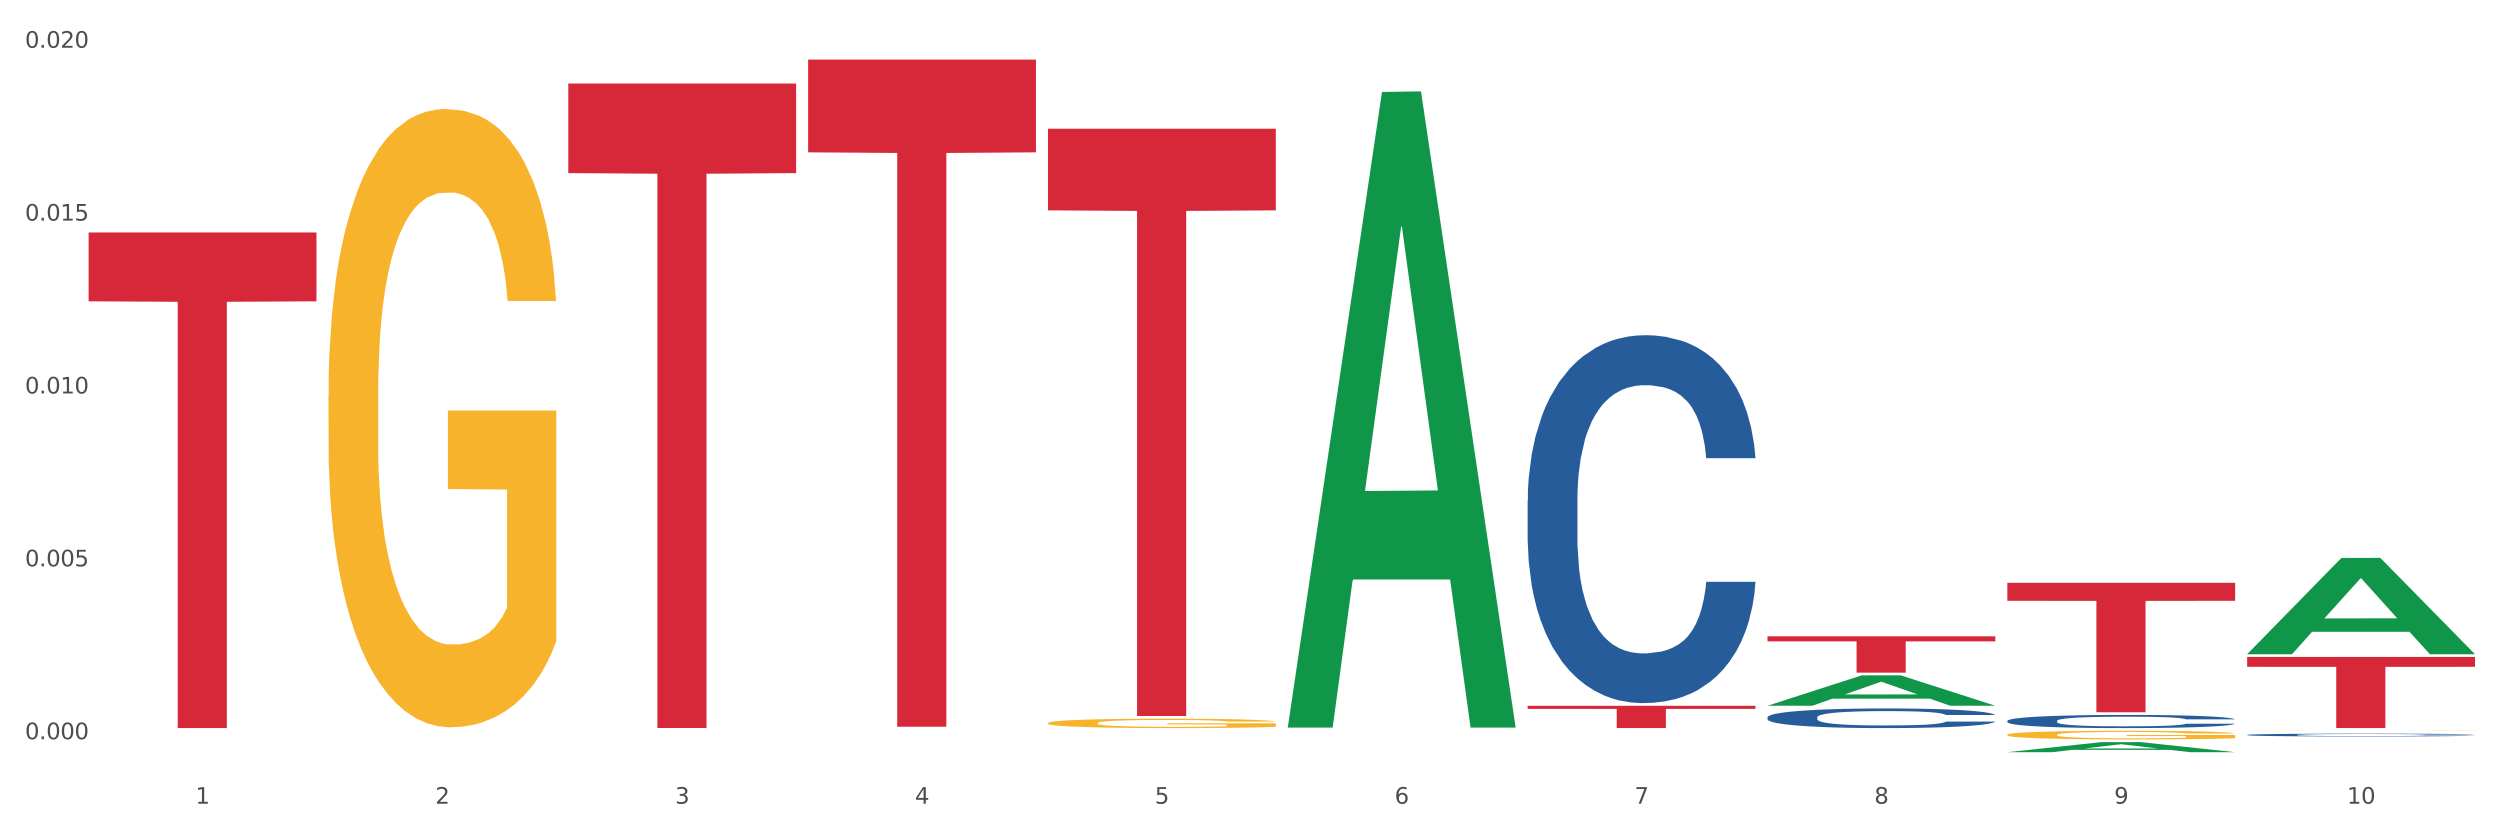
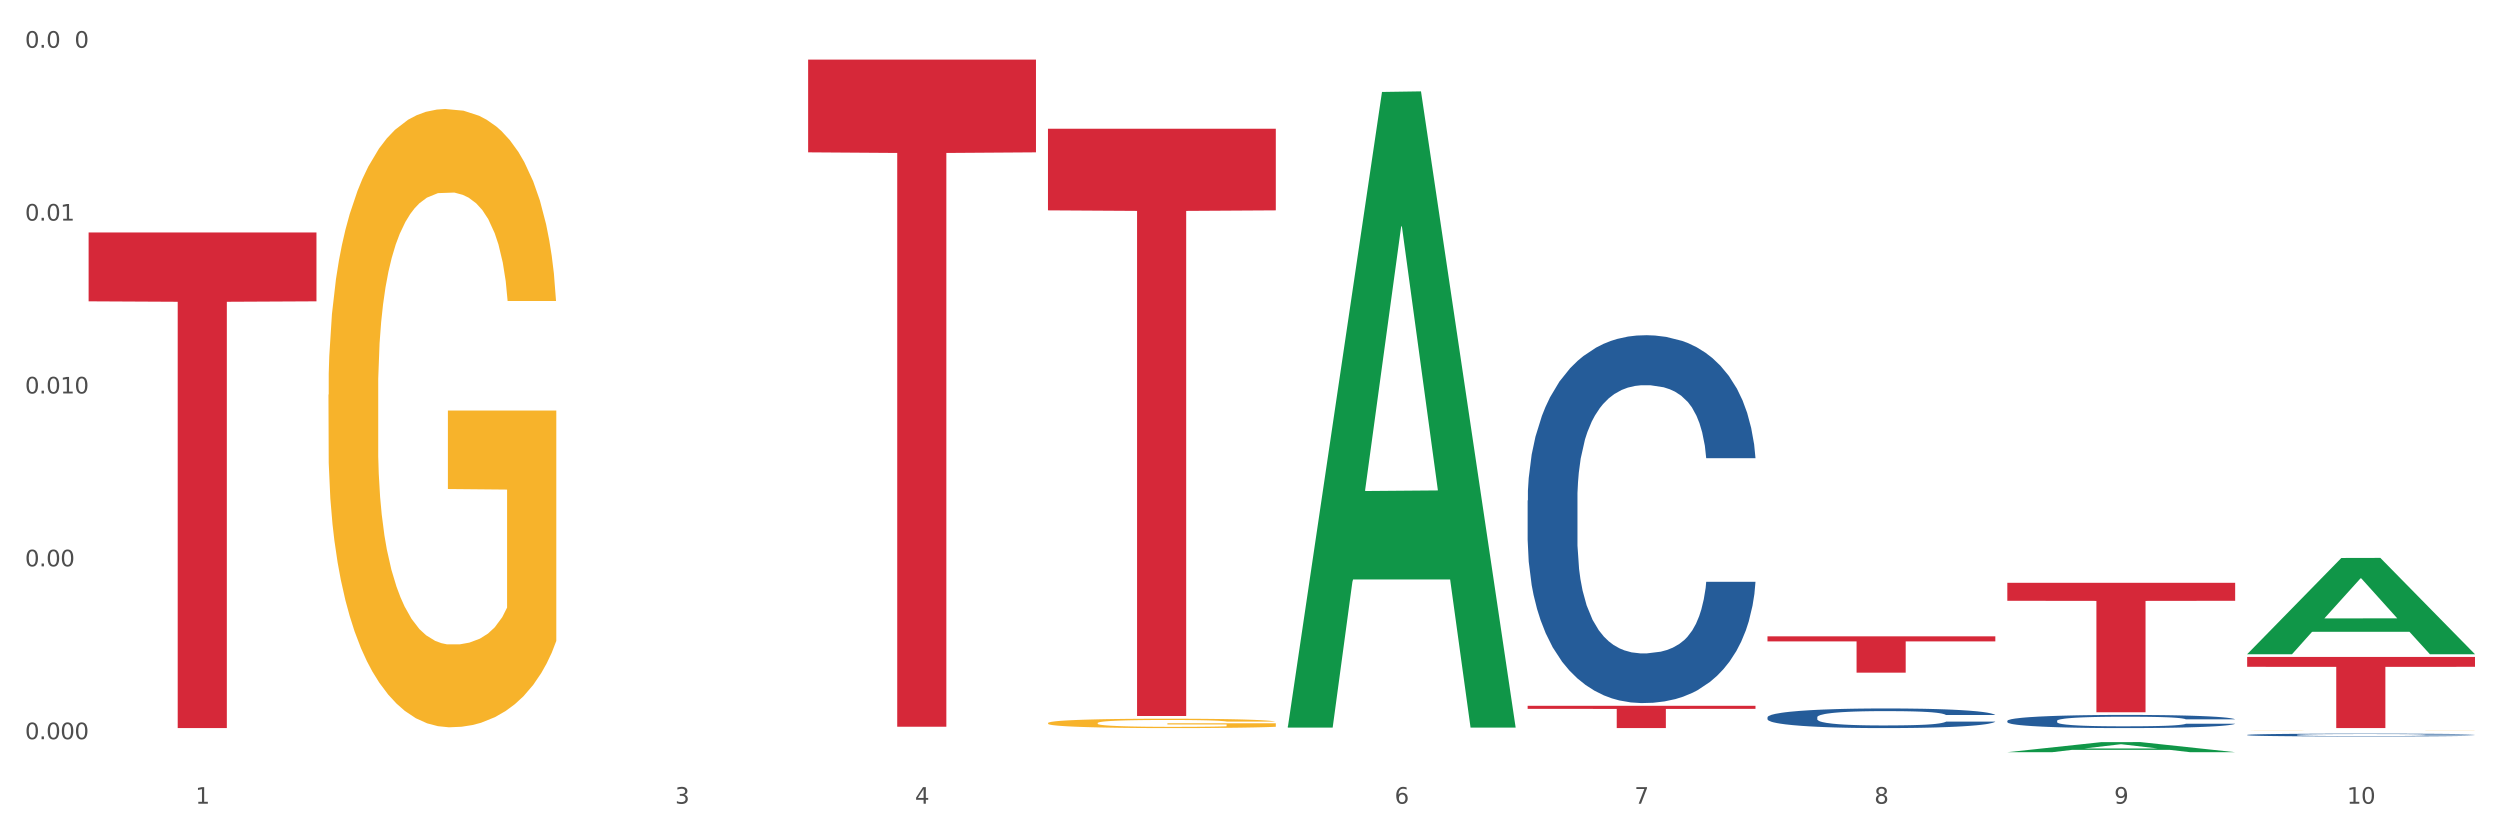
<svg xmlns="http://www.w3.org/2000/svg" xmlns:xlink="http://www.w3.org/1999/xlink" width="1080pt" height="360pt" viewBox="0 0 1080 360" version="1.1">
  <rect x="0" y="0" width="1080" height="360" fill="#333333" stroke="none" />
  <defs>
    <style type="text/css">*{stroke-linejoin: round; stroke-linecap: butt}</style>
  </defs>
  <g id="figure_1">
    <g id="patch_1">
      <path d="M 0 360  L 1080 360  L 1080 0  L 0 0  z " style="fill: #ffffff; stroke: #ffffff; stroke-linejoin: miter" />
    </g>
    <g id="axes_1">
      <g id="matplotlib.axis_1">
        <g id="xtick_1">
          <g id="text_1">
            <g style="fill: #4d4d4d" transform="translate(84.444 347.204) scale(0.096 -0.096)">
              <defs>
                <path id="DejaVuSans-31" d="M 794 531  L 1825 531  L 1825 4091  L 703 3866  L 703 4441  L 1819 4666  L 2450 4666  L 2450 531  L 3481 531  L 3481 0  L 794 0  L 794 531  z " transform="scale(0.016)" />
              </defs>
              <use xlink:href="#DejaVuSans-31" />
            </g>
          </g>
        </g>
        <g id="xtick_2">
          <g id="text_2">
            <g style="fill: #4d4d4d" transform="translate(188.053 347.204) scale(0.096 -0.096)">
              <defs>
-                 <path id="DejaVuSans-32" d="M 1228 531  L 3431 531  L 3431 0  L 469 0  L 469 531  Q 828 903 1448 1529  Q 2069 2156 2228 2338  Q 2531 2678 2651 2914  Q 2772 3150 2772 3378  Q 2772 3750 2511 3984  Q 2250 4219 1831 4219  Q 1534 4219 1204 4116  Q 875 4013 500 3803  L 500 4441  Q 881 4594 1212 4672  Q 1544 4750 1819 4750  Q 2544 4750 2975 4387  Q 3406 4025 3406 3419  Q 3406 3131 3298 2873  Q 3191 2616 2906 2266  Q 2828 2175 2409 1742  Q 1991 1309 1228 531  z " transform="scale(0.016)" />
-               </defs>
+                 </defs>
              <use xlink:href="#DejaVuSans-32" />
            </g>
          </g>
        </g>
        <g id="xtick_3">
          <g id="text_3">
            <g style="fill: #4d4d4d" transform="translate(291.663 347.204) scale(0.096 -0.096)">
              <defs>
                <path id="DejaVuSans-33" d="M 2597 2516  Q 3050 2419 3304 2112  Q 3559 1806 3559 1356  Q 3559 666 3084 287  Q 2609 -91 1734 -91  Q 1441 -91 1130 -33  Q 819 25 488 141  L 488 750  Q 750 597 1062 519  Q 1375 441 1716 441  Q 2309 441 2620 675  Q 2931 909 2931 1356  Q 2931 1769 2642 2001  Q 2353 2234 1838 2234  L 1294 2234  L 1294 2753  L 1863 2753  Q 2328 2753 2575 2939  Q 2822 3125 2822 3475  Q 2822 3834 2567 4026  Q 2313 4219 1838 4219  Q 1578 4219 1281 4162  Q 984 4106 628 3988  L 628 4550  Q 988 4650 1302 4700  Q 1616 4750 1894 4750  Q 2613 4750 3031 4423  Q 3450 4097 3450 3541  Q 3450 3153 3228 2886  Q 3006 2619 2597 2516  z " transform="scale(0.016)" />
              </defs>
              <use xlink:href="#DejaVuSans-33" />
            </g>
          </g>
        </g>
        <g id="xtick_4">
          <g id="text_4">
            <g style="fill: #4d4d4d" transform="translate(395.273 347.204) scale(0.096 -0.096)">
              <defs>
                <path id="DejaVuSans-34" d="M 2419 4116  L 825 1625  L 2419 1625  L 2419 4116  z M 2253 4666  L 3047 4666  L 3047 1625  L 3713 1625  L 3713 1100  L 3047 1100  L 3047 0  L 2419 0  L 2419 1100  L 313 1100  L 313 1709  L 2253 4666  z " transform="scale(0.016)" />
              </defs>
              <use xlink:href="#DejaVuSans-34" />
            </g>
          </g>
        </g>
        <g id="xtick_5">
          <g id="text_5">
            <g style="fill: #4d4d4d" transform="translate(498.883 347.204) scale(0.096 -0.096)">
              <defs>
-                 <path id="DejaVuSans-35" d="M 691 4666  L 3169 4666  L 3169 4134  L 1269 4134  L 1269 2991  Q 1406 3038 1543 3061  Q 1681 3084 1819 3084  Q 2600 3084 3056 2656  Q 3513 2228 3513 1497  Q 3513 744 3044 326  Q 2575 -91 1722 -91  Q 1428 -91 1123 -41  Q 819 9 494 109  L 494 744  Q 775 591 1075 516  Q 1375 441 1709 441  Q 2250 441 2565 725  Q 2881 1009 2881 1497  Q 2881 1984 2565 2268  Q 2250 2553 1709 2553  Q 1456 2553 1204 2497  Q 953 2441 691 2322  L 691 4666  z " transform="scale(0.016)" />
-               </defs>
+                 </defs>
              <use xlink:href="#DejaVuSans-35" />
            </g>
          </g>
        </g>
        <g id="xtick_6">
          <g id="text_6">
            <g style="fill: #4d4d4d" transform="translate(602.492 347.204) scale(0.096 -0.096)">
              <defs>
                <path id="DejaVuSans-36" d="M 2113 2584  Q 1688 2584 1439 2293  Q 1191 2003 1191 1497  Q 1191 994 1439 701  Q 1688 409 2113 409  Q 2538 409 2786 701  Q 3034 994 3034 1497  Q 3034 2003 2786 2293  Q 2538 2584 2113 2584  z M 3366 4563  L 3366 3988  Q 3128 4100 2886 4159  Q 2644 4219 2406 4219  Q 1781 4219 1451 3797  Q 1122 3375 1075 2522  Q 1259 2794 1537 2939  Q 1816 3084 2150 3084  Q 2853 3084 3261 2657  Q 3669 2231 3669 1497  Q 3669 778 3244 343  Q 2819 -91 2113 -91  Q 1303 -91 875 529  Q 447 1150 447 2328  Q 447 3434 972 4092  Q 1497 4750 2381 4750  Q 2619 4750 2861 4703  Q 3103 4656 3366 4563  z " transform="scale(0.016)" />
              </defs>
              <use xlink:href="#DejaVuSans-36" />
            </g>
          </g>
        </g>
        <g id="xtick_7">
          <g id="text_7">
            <g style="fill: #4d4d4d" transform="translate(706.102 347.204) scale(0.096 -0.096)">
              <defs>
                <path id="DejaVuSans-37" d="M 525 4666  L 3525 4666  L 3525 4397  L 1831 0  L 1172 0  L 2766 4134  L 525 4134  L 525 4666  z " transform="scale(0.016)" />
              </defs>
              <use xlink:href="#DejaVuSans-37" />
            </g>
          </g>
        </g>
        <g id="xtick_8">
          <g id="text_8">
            <g style="fill: #4d4d4d" transform="translate(809.712 347.204) scale(0.096 -0.096)">
              <defs>
                <path id="DejaVuSans-38" d="M 2034 2216  Q 1584 2216 1326 1975  Q 1069 1734 1069 1313  Q 1069 891 1326 650  Q 1584 409 2034 409  Q 2484 409 2743 651  Q 3003 894 3003 1313  Q 3003 1734 2745 1975  Q 2488 2216 2034 2216  z M 1403 2484  Q 997 2584 770 2862  Q 544 3141 544 3541  Q 544 4100 942 4425  Q 1341 4750 2034 4750  Q 2731 4750 3128 4425  Q 3525 4100 3525 3541  Q 3525 3141 3298 2862  Q 3072 2584 2669 2484  Q 3125 2378 3379 2068  Q 3634 1759 3634 1313  Q 3634 634 3220 271  Q 2806 -91 2034 -91  Q 1263 -91 848 271  Q 434 634 434 1313  Q 434 1759 690 2068  Q 947 2378 1403 2484  z M 1172 3481  Q 1172 3119 1398 2916  Q 1625 2713 2034 2713  Q 2441 2713 2670 2916  Q 2900 3119 2900 3481  Q 2900 3844 2670 4047  Q 2441 4250 2034 4250  Q 1625 4250 1398 4047  Q 1172 3844 1172 3481  z " transform="scale(0.016)" />
              </defs>
              <use xlink:href="#DejaVuSans-38" />
            </g>
          </g>
        </g>
        <g id="xtick_9">
          <g id="text_9">
            <g style="fill: #4d4d4d" transform="translate(913.322 347.204) scale(0.096 -0.096)">
              <defs>
                <path id="DejaVuSans-39" d="M 703 97  L 703 672  Q 941 559 1184 500  Q 1428 441 1663 441  Q 2288 441 2617 861  Q 2947 1281 2994 2138  Q 2813 1869 2534 1725  Q 2256 1581 1919 1581  Q 1219 1581 811 2004  Q 403 2428 403 3163  Q 403 3881 828 4315  Q 1253 4750 1959 4750  Q 2769 4750 3195 4129  Q 3622 3509 3622 2328  Q 3622 1225 3098 567  Q 2575 -91 1691 -91  Q 1453 -91 1209 -44  Q 966 3 703 97  z M 1959 2075  Q 2384 2075 2632 2365  Q 2881 2656 2881 3163  Q 2881 3666 2632 3958  Q 2384 4250 1959 4250  Q 1534 4250 1286 3958  Q 1038 3666 1038 3163  Q 1038 2656 1286 2365  Q 1534 2075 1959 2075  z " transform="scale(0.016)" />
              </defs>
              <use xlink:href="#DejaVuSans-39" />
            </g>
          </g>
        </g>
        <g id="xtick_10">
          <g id="text_10">
            <g style="fill: #4d4d4d" transform="translate(1013.877 347.204) scale(0.096 -0.096)">
              <defs>
                <path id="DejaVuSans-30" d="M 2034 4250  Q 1547 4250 1301 3770  Q 1056 3291 1056 2328  Q 1056 1369 1301 889  Q 1547 409 2034 409  Q 2525 409 2770 889  Q 3016 1369 3016 2328  Q 3016 3291 2770 3770  Q 2525 4250 2034 4250  z M 2034 4750  Q 2819 4750 3233 4129  Q 3647 3509 3647 2328  Q 3647 1150 3233 529  Q 2819 -91 2034 -91  Q 1250 -91 836 529  Q 422 1150 422 2328  Q 422 3509 836 4129  Q 1250 4750 2034 4750  z " transform="scale(0.016)" />
              </defs>
              <use xlink:href="#DejaVuSans-31" />
              <use xlink:href="#DejaVuSans-30" transform="translate(63.623 0)" />
            </g>
          </g>
        </g>
        <g id="xtick_11" />
        <g id="xtick_12" />
        <g id="xtick_13" />
        <g id="xtick_14" />
        <g id="xtick_15" />
        <g id="xtick_16" />
        <g id="xtick_17" />
        <g id="xtick_18" />
        <g id="xtick_19" />
      </g>
      <g id="matplotlib.axis_2">
        <g id="ytick_1">
          <g id="text_11">
            <g style="fill: #4d4d4d" transform="translate(10.8 319.345) scale(0.096 -0.096)">
              <defs>
                <path id="DejaVuSans-2e" d="M 684 794  L 1344 794  L 1344 0  L 684 0  L 684 794  z " transform="scale(0.016)" />
              </defs>
              <use xlink:href="#DejaVuSans-30" />
              <use xlink:href="#DejaVuSans-2e" transform="translate(63.623 0)" />
              <use xlink:href="#DejaVuSans-30" transform="translate(95.41 0)" />
              <use xlink:href="#DejaVuSans-30" transform="translate(159.033 0)" />
              <use xlink:href="#DejaVuSans-30" transform="translate(222.656 0)" />
            </g>
          </g>
        </g>
        <g id="ytick_2">
          <g id="text_12">
            <g style="fill: #4d4d4d" transform="translate(10.8 244.667) scale(0.096 -0.096)">
              <use xlink:href="#DejaVuSans-30" />
              <use xlink:href="#DejaVuSans-2e" transform="translate(63.623 0)" />
              <use xlink:href="#DejaVuSans-30" transform="translate(95.41 0)" />
              <use xlink:href="#DejaVuSans-30" transform="translate(159.033 0)" />
              <use xlink:href="#DejaVuSans-35" transform="translate(222.656 0)" />
            </g>
          </g>
        </g>
        <g id="ytick_3">
          <g id="text_13">
            <g style="fill: #4d4d4d" transform="translate(10.8 169.988) scale(0.096 -0.096)">
              <use xlink:href="#DejaVuSans-30" />
              <use xlink:href="#DejaVuSans-2e" transform="translate(63.623 0)" />
              <use xlink:href="#DejaVuSans-30" transform="translate(95.41 0)" />
              <use xlink:href="#DejaVuSans-31" transform="translate(159.033 0)" />
              <use xlink:href="#DejaVuSans-30" transform="translate(222.656 0)" />
            </g>
          </g>
        </g>
        <g id="ytick_4">
          <g id="text_14">
            <g style="fill: #4d4d4d" transform="translate(10.8 95.309) scale(0.096 -0.096)">
              <use xlink:href="#DejaVuSans-30" />
              <use xlink:href="#DejaVuSans-2e" transform="translate(63.623 0)" />
              <use xlink:href="#DejaVuSans-30" transform="translate(95.41 0)" />
              <use xlink:href="#DejaVuSans-31" transform="translate(159.033 0)" />
              <use xlink:href="#DejaVuSans-35" transform="translate(222.656 0)" />
            </g>
          </g>
        </g>
        <g id="ytick_5">
          <g id="text_15">
            <g style="fill: #4d4d4d" transform="translate(10.8 20.63) scale(0.096 -0.096)">
              <use xlink:href="#DejaVuSans-30" />
              <use xlink:href="#DejaVuSans-2e" transform="translate(63.623 0)" />
              <use xlink:href="#DejaVuSans-30" transform="translate(95.41 0)" />
              <use xlink:href="#DejaVuSans-32" transform="translate(159.033 0)" />
              <use xlink:href="#DejaVuSans-30" transform="translate(222.656 0)" />
            </g>
          </g>
        </g>
        <g id="ytick_6" />
        <g id="ytick_7" />
        <g id="ytick_8" />
        <g id="ytick_9" />
      </g>
      <g id="PolyCollection_1">
        <path d="M 556.332 313.802  L 556.433 313.543  L 597.023 39.725  L 613.867 39.467  L 654.761 314.318  L 635.278 314.318  L 626.45 250.315  L 584.541 250.315  L 584.237 251.347  L 575.713 314.318  L 556.332 314.318  L 556.332 313.802  L 589.818 212.12  L 621.173 211.862  L 605.648 98.05  L 605.445 97.534  L 605.242 98.308  L 589.717 211.862  L 589.818 212.12  L 556.332 313.802  z " clip-path="url(#p9824a97f3d)" style="fill: #109648" />
        <path d="M 867.161 311.403  L 867.277 311.398  L 867.277 311.252  L 867.626 311.054  L 868.906 310.69  L 870.535 310.415  L 873.327 310.093  L 874.84 309.957  L 876.818 309.807  L 880.89 309.562  L 885.544 309.354  L 888.801 309.24  L 891.245 309.167  L 896.713 309.037  L 899.854 308.98  L 903.112 308.933  L 905.904 308.902  L 910.558 308.865  L 914.281 308.85  L 918.586 308.845  L 922.193 308.85  L 926.963 308.871  L 933.944 308.933  L 936.62 308.969  L 940.227 309.032  L 943.95 309.115  L 946.975 309.198  L 950.465 309.318  L 954.072 309.474  L 957.562 309.671  L 960.006 309.853  L 961.984 310.046  L 963.729 310.28  L 965.009 310.535  L 965.59 310.748  L 944.299 310.748  L 943.717 310.555  L 942.554 310.347  L 941.39 310.207  L 940.11 310.093  L 938.132 309.963  L 936.387 309.879  L 933.479 309.781  L 930.803 309.718  L 928.592 309.682  L 925.916 309.651  L 920.215 309.619  L 916.143 309.619  L 913.583 309.63  L 910.442 309.656  L 907.766 309.692  L 904.625 309.755  L 902.181 309.822  L 899.738 309.911  L 898.342 309.973  L 896.248 310.087  L 894.851 310.181  L 892.99 310.342  L 891.943 310.457  L 890.081 310.753  L 889.267 310.971  L 888.918 311.122  L 888.685 311.288  L 888.685 312.1  L 889.383 312.464  L 889.965 312.62  L 890.896 312.796  L 892.641 313.025  L 895.201 313.249  L 897.877 313.41  L 900.087 313.509  L 902.181 313.582  L 904.276 313.639  L 906.835 313.691  L 908.929 313.722  L 912.071 313.753  L 915.794 313.769  L 918.703 313.769  L 924.636 313.743  L 927.312 313.717  L 929.872 313.68  L 932.664 313.623  L 934.875 313.561  L 936.155 313.514  L 938.249 313.415  L 939.878 313.311  L 941.274 313.192  L 942.205 313.088  L 943.252 312.932  L 944.066 312.755  L 944.299 312.661  L 965.59 312.661  L 965.125 312.848  L 964.31 313.03  L 962.682 313.275  L 961.402 313.415  L 959.424 313.587  L 957.33 313.732  L 954.421 313.894  L 951.745 314.013  L 948.953 314.117  L 945.928 314.211  L 940.459 314.341  L 938.481 314.377  L 934.293 314.44  L 931.035 314.476  L 926.265 314.512  L 921.379 314.533  L 916.259 314.538  L 911.722 314.528  L 906.719 314.497  L 903.577 314.466  L 900.087 314.419  L 896.015 314.346  L 892.176 314.258  L 888.569 314.154  L 885.195 314.034  L 882.053 313.899  L 877.981 313.675  L 874.956 313.457  L 872.746 313.254  L 871.233 313.082  L 869.721 312.864  L 868.906 312.713  L 867.626 312.349  L 867.161 312.011  L 867.161 311.403  z " clip-path="url(#p9824a97f3d)" style="fill: #255c99" />
        <path d="M 970.771 317.48  L 970.887 317.479  L 970.887 317.448  L 971.236 317.405  L 972.516 317.328  L 974.145 317.269  L 976.937 317.2  L 978.45 317.171  L 980.428 317.139  L 984.5 317.086  L 989.154 317.042  L 992.411 317.018  L 994.854 317.002  L 1000.323 316.974  L 1003.464 316.962  L 1006.722 316.952  L 1009.514 316.945  L 1014.168 316.937  L 1017.891 316.934  L 1022.196 316.933  L 1025.803 316.934  L 1030.573 316.939  L 1037.554 316.952  L 1040.23 316.96  L 1043.836 316.973  L 1047.56 316.991  L 1050.585 317.009  L 1054.075 317.034  L 1057.682 317.068  L 1061.172 317.11  L 1063.615 317.149  L 1065.593 317.19  L 1067.338 317.24  L 1068.618 317.294  L 1069.2 317.34  L 1047.909 317.34  L 1047.327 317.299  L 1046.163 317.254  L 1045 317.224  L 1043.72 317.2  L 1041.742 317.172  L 1039.997 317.154  L 1037.088 317.133  L 1034.412 317.12  L 1032.202 317.112  L 1029.526 317.105  L 1023.825 317.099  L 1019.753 317.099  L 1017.193 317.101  L 1014.052 317.106  L 1011.376 317.114  L 1008.234 317.128  L 1005.791 317.142  L 1003.348 317.161  L 1001.952 317.174  L 999.857 317.199  L 998.461 317.219  L 996.6 317.253  L 995.553 317.278  L 993.691 317.341  L 992.877 317.388  L 992.528 317.42  L 992.295 317.455  L 992.295 317.629  L 992.993 317.707  L 993.575 317.74  L 994.505 317.778  L 996.251 317.827  L 998.81 317.874  L 1001.486 317.909  L 1003.697 317.93  L 1005.791 317.946  L 1007.885 317.958  L 1010.445 317.969  L 1012.539 317.976  L 1015.681 317.982  L 1019.404 317.986  L 1022.312 317.986  L 1028.246 317.98  L 1030.922 317.974  L 1033.482 317.967  L 1036.274 317.954  L 1038.484 317.941  L 1039.764 317.931  L 1041.859 317.91  L 1043.487 317.888  L 1044.884 317.862  L 1045.814 317.84  L 1046.861 317.807  L 1047.676 317.769  L 1047.909 317.749  L 1069.2 317.749  L 1068.735 317.789  L 1067.92 317.828  L 1066.291 317.88  L 1065.012 317.91  L 1063.034 317.947  L 1060.939 317.978  L 1058.031 318.012  L 1055.355 318.038  L 1052.562 318.06  L 1049.537 318.08  L 1044.069 318.108  L 1042.091 318.116  L 1037.903 318.129  L 1034.645 318.137  L 1029.875 318.145  L 1024.988 318.149  L 1019.869 318.15  L 1015.332 318.148  L 1010.329 318.141  L 1007.187 318.135  L 1003.697 318.124  L 999.625 318.109  L 995.785 318.09  L 992.179 318.068  L 988.804 318.042  L 985.663 318.013  L 981.591 317.966  L 978.566 317.919  L 976.355 317.876  L 974.843 317.839  L 973.33 317.792  L 972.516 317.76  L 971.236 317.682  L 970.771 317.61  L 970.771 317.48  z " clip-path="url(#p9824a97f3d)" style="fill: #255c99" />
        <path d="M 141.893 170.518  L 142.009 170.274  L 142.009 161.492  L 142.241 153.93  L 143.403 135.635  L 145.147 120.511  L 146.425 112.461  L 147.703 105.874  L 149.214 99.288  L 151.073 92.458  L 154.443 82.456  L 156.535 77.333  L 159.092 71.967  L 163.74 64.161  L 167.11 59.77  L 170.596 56.111  L 176.291 51.72  L 180.009 49.768  L 183.961 48.305  L 188.725 47.329  L 192.328 47.085  L 200.23 47.817  L 206.97 50.012  L 210.224 51.72  L 214.407 54.647  L 216.615 56.599  L 220.218 60.502  L 223.937 65.624  L 226.493 70.015  L 230.328 78.309  L 233.233 86.603  L 235.906 96.849  L 237.301 103.923  L 238.346 110.509  L 239.276 118.071  L 240.206 130.024  L 219.288 130.024  L 218.475 121.486  L 217.196 113.436  L 215.337 105.63  L 213.71 100.752  L 210.921 94.653  L 208.364 90.75  L 205.692 87.823  L 202.438 85.383  L 199.881 84.164  L 196.279 83.188  L 189.19 83.432  L 184.425 85.383  L 181.171 87.823  L 179.08 90.018  L 177.22 92.458  L 175.129 95.873  L 172.688 100.996  L 170.945 105.63  L 169.202 111.485  L 167.807 117.339  L 166.529 124.17  L 165.483 131.488  L 164.67 139.05  L 163.973 148.32  L 163.391 163.688  L 163.391 197.107  L 163.624 204.67  L 164.205 214.671  L 164.902 222.233  L 166.064 231.259  L 167.11 237.357  L 169.086 246.139  L 171.294 253.457  L 173.037 258.092  L 174.78 261.995  L 177.801 267.362  L 181.171 271.753  L 184.077 274.436  L 188.028 276.876  L 190.701 277.851  L 193.025 278.339  L 198.719 278.339  L 202.786 277.607  L 207.319 275.9  L 210.805 273.704  L 213.71 271.021  L 216.964 266.63  L 219.056 262.483  L 219.056 211.5  L 193.49 211.256  L 193.49 177.348  L 240.322 177.348  L 240.322 276.876  L 238.346 281.998  L 236.138 286.633  L 233.814 290.78  L 230.328 295.903  L 226.144 300.782  L 222.426 304.197  L 218.475 307.124  L 213.826 309.807  L 207.783 312.247  L 204.065 313.222  L 199.416 313.954  L 193.955 314.198  L 189.19 313.71  L 184.542 312.491  L 179.661 310.295  L 174.896 307.124  L 171.294 303.953  L 167.691 300.05  L 163.856 294.927  L 160.835 290.048  L 158.511 285.657  L 155.954 280.047  L 153.165 272.729  L 151.073 266.142  L 149.214 259.312  L 147.238 250.53  L 145.844 242.968  L 144.449 233.454  L 143.636 226.38  L 142.706 215.403  L 142.009 200.035  L 141.893 170.518  z " clip-path="url(#p9824a97f3d)" style="fill: #f7b32b" />
        <path d="M 763.551 309.863  L 763.668 309.855  L 763.668 309.638  L 764.017 309.344  L 765.296 308.801  L 766.925 308.39  L 769.718 307.909  L 771.23 307.708  L 773.208 307.483  L 777.28 307.119  L 781.934 306.808  L 785.192 306.638  L 787.635 306.529  L 793.103 306.336  L 796.245 306.25  L 799.502 306.18  L 802.295 306.134  L 806.949 306.08  L 810.672 306.056  L 814.976 306.049  L 818.583 306.056  L 823.353 306.087  L 830.334 306.18  L 833.01 306.235  L 836.617 306.328  L 840.34 306.452  L 843.365 306.576  L 846.855 306.754  L 850.462 306.987  L 853.953 307.281  L 856.396 307.553  L 858.374 307.84  L 860.119 308.189  L 861.399 308.568  L 861.981 308.886  L 840.689 308.886  L 840.107 308.599  L 838.944 308.289  L 837.78 308.08  L 836.501 307.909  L 834.523 307.716  L 832.777 307.592  L 829.869 307.444  L 827.193 307.351  L 824.982 307.297  L 822.306 307.25  L 816.605 307.204  L 812.533 307.204  L 809.974 307.219  L 806.832 307.258  L 804.156 307.312  L 801.015 307.405  L 798.572 307.506  L 796.128 307.638  L 794.732 307.731  L 792.638 307.902  L 791.242 308.041  L 789.38 308.282  L 788.333 308.452  L 786.472 308.894  L 785.657 309.22  L 785.308 309.445  L 785.075 309.693  L 785.075 310.902  L 785.773 311.445  L 786.355 311.677  L 787.286 311.941  L 789.031 312.282  L 791.591 312.616  L 794.267 312.856  L 796.477 313.003  L 798.572 313.112  L 800.666 313.197  L 803.225 313.275  L 805.32 313.321  L 808.461 313.368  L 812.184 313.391  L 815.093 313.391  L 821.026 313.352  L 823.702 313.313  L 826.262 313.259  L 829.054 313.174  L 831.265 313.081  L 832.545 313.011  L 834.639 312.864  L 836.268 312.709  L 837.664 312.53  L 838.595 312.375  L 839.642 312.143  L 840.456 311.879  L 840.689 311.739  L 861.981 311.739  L 861.515 312.019  L 860.701 312.29  L 859.072 312.654  L 857.792 312.864  L 855.814 313.119  L 853.72 313.337  L 850.811 313.577  L 848.135 313.755  L 845.343 313.91  L 842.318 314.05  L 836.85 314.244  L 834.872 314.298  L 830.683 314.391  L 827.426 314.445  L 822.655 314.5  L 817.769 314.531  L 812.65 314.538  L 808.112 314.523  L 803.109 314.476  L 799.968 314.43  L 796.477 314.36  L 792.405 314.251  L 788.566 314.12  L 784.959 313.965  L 781.585 313.786  L 778.444 313.585  L 774.371 313.251  L 771.346 312.926  L 769.136 312.623  L 767.623 312.367  L 766.111 312.042  L 765.296 311.817  L 764.017 311.274  L 763.551 310.77  L 763.551 309.863  z " clip-path="url(#p9824a97f3d)" style="fill: #255c99" />
        <path d="M 970.771 283.793  L 1069.2 283.793  L 1069.2 288.066  L 1030.481 288.094  L 1030.481 314.538  L 1009.256 314.538  L 1009.256 288.094  L 970.771 288.066  L 970.771 283.822  L 970.771 283.793  z " clip-path="url(#p9824a97f3d)" style="fill: #d62839" />
        <path d="M 867.161 251.767  L 965.59 251.767  L 965.59 259.537  L 926.872 259.59  L 926.872 307.685  L 905.646 307.685  L 905.646 259.59  L 867.161 259.537  L 867.161 251.819  L 867.161 251.767  z " clip-path="url(#p9824a97f3d)" style="fill: #d62839" />
        <path d="M 763.551 274.893  L 861.981 274.893  L 861.981 277.074  L 823.262 277.089  L 823.262 290.588  L 802.037 290.588  L 802.037 277.089  L 763.551 277.074  L 763.551 274.907  L 763.551 274.893  z " clip-path="url(#p9824a97f3d)" style="fill: #d62839" />
        <path d="M 659.941 304.898  L 758.371 304.898  L 758.371 306.238  L 719.652 306.247  L 719.652 314.538  L 698.427 314.538  L 698.427 306.247  L 659.941 306.238  L 659.941 304.907  L 659.941 304.898  z " clip-path="url(#p9824a97f3d)" style="fill: #d62839" />
        <path d="M 452.722 55.619  L 551.151 55.619  L 551.151 90.875  L 512.433 91.114  L 512.433 309.324  L 491.207 309.324  L 491.207 91.114  L 452.722 90.875  L 452.722 55.857  L 452.722 55.619  z " clip-path="url(#p9824a97f3d)" style="fill: #d62839" />
        <path d="M 349.112 25.759  L 447.542 25.759  L 447.542 65.81  L 408.823 66.08  L 408.823 313.959  L 387.598 313.959  L 387.598 66.08  L 349.112 65.81  L 349.112 26.03  L 349.112 25.759  z " clip-path="url(#p9824a97f3d)" style="fill: #d62839" />
-         <path d="M 245.502 36.096  L 343.932 36.096  L 343.932 74.784  L 305.213 75.046  L 305.213 314.498  L 283.988 314.498  L 283.988 75.046  L 245.502 74.784  L 245.502 36.357  L 245.502 36.096  z " clip-path="url(#p9824a97f3d)" style="fill: #d62839" />
        <path d="M 38.283 100.416  L 136.712 100.416  L 136.712 130.172  L 97.994 130.373  L 97.994 314.538  L 76.768 314.538  L 76.768 130.373  L 38.283 130.172  L 38.283 100.617  L 38.283 100.416  z " clip-path="url(#p9824a97f3d)" style="fill: #d62839" />
        <path d="M 970.771 315.733  L 970.887 315.733  L 970.887 315.73  L 971.119 315.728  L 972.281 315.723  L 974.025 315.719  L 975.303 315.716  L 976.581 315.715  L 978.092 315.713  L 979.951 315.711  L 983.321 315.708  L 985.413 315.707  L 987.97 315.705  L 992.618 315.703  L 995.988 315.702  L 999.474 315.701  L 1005.169 315.699  L 1008.887 315.699  L 1012.838 315.698  L 1017.603 315.698  L 1021.206 315.698  L 1029.108 315.698  L 1035.848 315.699  L 1039.102 315.699  L 1043.285 315.7  L 1045.493 315.701  L 1049.096 315.702  L 1052.814 315.703  L 1055.371 315.705  L 1059.206 315.707  L 1062.111 315.709  L 1064.784 315.712  L 1066.179 315.714  L 1067.224 315.716  L 1068.154 315.718  L 1069.084 315.721  L 1048.166 315.721  L 1047.353 315.719  L 1046.074 315.717  L 1044.215 315.715  L 1042.588 315.713  L 1039.799 315.711  L 1037.242 315.71  L 1034.57 315.71  L 1031.316 315.709  L 1028.759 315.708  L 1025.157 315.708  L 1018.068 315.708  L 1013.303 315.709  L 1010.049 315.71  L 1007.958 315.71  L 1006.098 315.711  L 1004.007 315.712  L 1001.566 315.713  L 999.823 315.715  L 998.08 315.716  L 996.685 315.718  L 995.407 315.72  L 994.361 315.722  L 993.548 315.724  L 992.851 315.727  L 992.269 315.731  L 992.269 315.74  L 992.502 315.742  L 993.083 315.745  L 993.78 315.747  L 994.942 315.75  L 995.988 315.752  L 997.964 315.754  L 1000.172 315.756  L 1001.915 315.757  L 1003.658 315.759  L 1006.679 315.76  L 1010.049 315.761  L 1012.955 315.762  L 1016.906 315.763  L 1019.579 315.763  L 1021.903 315.763  L 1027.597 315.763  L 1031.664 315.763  L 1036.197 315.763  L 1039.683 315.762  L 1042.588 315.761  L 1045.842 315.76  L 1047.934 315.759  L 1047.934 315.744  L 1022.368 315.744  L 1022.368 315.735  L 1069.2 315.735  L 1069.2 315.763  L 1067.224 315.764  L 1065.016 315.766  L 1062.692 315.767  L 1059.206 315.768  L 1055.022 315.77  L 1051.304 315.77  L 1047.353 315.771  L 1042.704 315.772  L 1036.661 315.773  L 1032.943 315.773  L 1028.294 315.773  L 1022.832 315.773  L 1018.068 315.773  L 1013.42 315.773  L 1008.539 315.772  L 1003.774 315.771  L 1000.172 315.77  L 996.569 315.769  L 992.734 315.768  L 989.713 315.766  L 987.389 315.765  L 984.832 315.764  L 982.043 315.762  L 979.951 315.76  L 978.092 315.758  L 976.116 315.755  L 974.722 315.753  L 973.327 315.751  L 972.514 315.749  L 971.584 315.745  L 970.887 315.741  L 970.771 315.733  z " clip-path="url(#p9824a97f3d)" style="fill: #f7b32b" />
        <path d="M 659.941 216.216  L 660.058 216.071  L 660.058 212.007  L 660.407 206.492  L 661.687 196.332  L 663.316 188.639  L 666.108 179.64  L 667.62 175.866  L 669.598 171.657  L 673.67 164.835  L 678.324 159.03  L 681.582 155.837  L 684.025 153.804  L 689.494 150.176  L 692.635 148.579  L 695.893 147.273  L 698.685 146.402  L 703.339 145.386  L 707.062 144.951  L 711.367 144.806  L 714.973 144.951  L 719.744 145.531  L 726.724 147.273  L 729.4 148.289  L 733.007 150.031  L 736.73 152.353  L 739.755 154.675  L 743.246 158.014  L 746.852 162.368  L 750.343 167.883  L 752.786 172.964  L 754.764 178.334  L 756.509 184.865  L 757.789 191.977  L 758.371 197.928  L 737.079 197.928  L 736.498 192.558  L 735.334 186.752  L 734.171 182.833  L 732.891 179.64  L 730.913 176.012  L 729.168 173.689  L 726.259 170.932  L 723.583 169.19  L 721.373 168.174  L 718.697 167.303  L 712.996 166.432  L 708.923 166.432  L 706.364 166.722  L 703.222 167.448  L 700.546 168.464  L 697.405 170.206  L 694.962 172.093  L 692.519 174.56  L 691.122 176.302  L 689.028 179.495  L 687.632 182.108  L 685.77 186.607  L 684.723 189.8  L 682.862 198.073  L 682.047 204.17  L 681.698 208.379  L 681.466 213.023  L 681.466 235.666  L 682.164 245.826  L 682.745 250.18  L 683.676 255.115  L 685.421 261.501  L 687.981 267.743  L 690.657 272.242  L 692.868 275  L 694.962 277.032  L 697.056 278.628  L 699.616 280.08  L 701.71 280.951  L 704.851 281.822  L 708.574 282.257  L 711.483 282.257  L 717.417 281.531  L 720.093 280.806  L 722.652 279.79  L 725.445 278.193  L 727.655 276.451  L 728.935 275.145  L 731.029 272.387  L 732.658 269.484  L 734.054 266.146  L 734.985 263.243  L 736.032 258.889  L 736.847 253.954  L 737.079 251.341  L 758.371 251.341  L 757.905 256.567  L 757.091 261.647  L 755.462 268.468  L 754.182 272.387  L 752.204 277.177  L 750.11 281.241  L 747.201 285.741  L 744.526 289.079  L 741.733 291.982  L 738.708 294.594  L 733.24 298.223  L 731.262 299.239  L 727.074 300.981  L 723.816 301.997  L 719.046 303.013  L 714.159 303.593  L 709.04 303.738  L 704.502 303.448  L 699.499 302.577  L 696.358 301.706  L 692.868 300.4  L 688.795 298.368  L 684.956 295.901  L 681.349 292.998  L 677.975 289.659  L 674.834 285.886  L 670.762 279.644  L 667.737 273.548  L 665.526 267.888  L 664.014 263.098  L 662.501 257.002  L 661.687 252.793  L 660.407 242.633  L 659.941 233.198  L 659.941 216.216  z " clip-path="url(#p9824a97f3d)" style="fill: #255c99" />
-         <path d="M 763.551 304.864  L 763.653 304.852  L 804.242 291.76  L 821.087 291.748  L 861.981 304.889  L 842.498 304.889  L 833.669 301.829  L 791.761 301.829  L 791.456 301.878  L 782.933 304.889  L 763.551 304.889  L 763.551 304.864  L 797.037 300.003  L 828.393 299.99  L 812.867 294.549  L 812.664 294.524  L 812.461 294.561  L 796.936 299.99  L 797.037 300.003  L 763.551 304.864  z " clip-path="url(#p9824a97f3d)" style="fill: #109648" />
        <path d="M 867.161 324.941  L 867.262 324.937  L 907.852 320.591  L 924.696 320.587  L 965.59 324.95  L 946.107 324.95  L 937.279 323.934  L 895.371 323.934  L 895.066 323.95  L 886.542 324.95  L 867.161 324.95  L 867.161 324.941  L 900.647 323.327  L 932.003 323.323  L 916.477 321.517  L 916.274 321.509  L 916.071 321.521  L 900.546 323.323  L 900.647 323.327  L 867.161 324.941  z " clip-path="url(#p9824a97f3d)" style="fill: #109648" />
        <path d="M 970.771 282.555  L 970.872 282.516  L 1011.462 241.046  L 1028.306 241.007  L 1069.2 282.633  L 1049.717 282.633  L 1040.889 272.94  L 998.98 272.94  L 998.676 273.096  L 990.152 282.633  L 970.771 282.633  L 970.771 282.555  L 1004.257 267.155  L 1035.612 267.116  L 1020.087 249.879  L 1019.884 249.801  L 1019.681 249.918  L 1004.156 267.116  L 1004.257 267.155  L 970.771 282.555  z " clip-path="url(#p9824a97f3d)" style="fill: #109648" />
-         <path d="M 867.161 317.421  L 867.277 317.418  L 867.277 317.295  L 867.51 317.19  L 868.672 316.934  L 870.415 316.723  L 871.693 316.611  L 872.971 316.519  L 874.482 316.427  L 876.342 316.331  L 879.712 316.192  L 881.803 316.12  L 884.36 316.045  L 889.008 315.936  L 892.378 315.875  L 895.865 315.824  L 901.559 315.763  L 905.278 315.736  L 909.229 315.715  L 913.993 315.701  L 917.596 315.698  L 925.498 315.708  L 932.238 315.739  L 935.492 315.763  L 939.676 315.804  L 941.884 315.831  L 945.486 315.885  L 949.205 315.957  L 951.761 316.018  L 955.596 316.134  L 958.501 316.25  L 961.174 316.393  L 962.569 316.492  L 963.615 316.584  L 964.544 316.689  L 965.474 316.856  L 944.556 316.856  L 943.743 316.737  L 942.465 316.624  L 940.605 316.515  L 938.978 316.447  L 936.189 316.362  L 933.633 316.308  L 930.96 316.267  L 927.706 316.233  L 925.149 316.216  L 921.547 316.202  L 914.458 316.205  L 909.694 316.233  L 906.44 316.267  L 904.348 316.297  L 902.489 316.331  L 900.397 316.379  L 897.956 316.451  L 896.213 316.515  L 894.47 316.597  L 893.076 316.679  L 891.797 316.774  L 890.751 316.876  L 889.938 316.982  L 889.241 317.111  L 888.66 317.326  L 888.66 317.792  L 888.892 317.898  L 889.473 318.038  L 890.17 318.143  L 891.333 318.269  L 892.378 318.354  L 894.354 318.477  L 896.562 318.579  L 898.305 318.644  L 900.048 318.698  L 903.07 318.773  L 906.44 318.835  L 909.345 318.872  L 913.296 318.906  L 915.969 318.92  L 918.293 318.927  L 923.987 318.927  L 928.055 318.916  L 932.587 318.892  L 936.073 318.862  L 938.978 318.824  L 942.232 318.763  L 944.324 318.705  L 944.324 317.993  L 918.758 317.99  L 918.758 317.517  L 965.59 317.517  L 965.59 318.906  L 963.615 318.978  L 961.407 319.042  L 959.083 319.1  L 955.596 319.172  L 951.413 319.24  L 947.694 319.288  L 943.743 319.328  L 939.095 319.366  L 933.052 319.4  L 929.333 319.414  L 924.685 319.424  L 919.223 319.427  L 914.458 319.42  L 909.81 319.403  L 904.929 319.373  L 900.164 319.328  L 896.562 319.284  L 892.959 319.23  L 889.125 319.158  L 886.103 319.09  L 883.779 319.029  L 881.222 318.95  L 878.433 318.848  L 876.342 318.756  L 874.482 318.661  L 872.507 318.538  L 871.112 318.433  L 869.718 318.3  L 868.904 318.201  L 867.974 318.048  L 867.277 317.833  L 867.161 317.421  z " clip-path="url(#p9824a97f3d)" style="fill: #f7b32b" />
        <path d="M 452.722 312.357  L 452.838 312.354  L 452.838 312.22  L 453.071 312.106  L 454.233 311.828  L 455.976 311.598  L 457.254 311.476  L 458.532 311.376  L 460.043 311.276  L 461.903 311.173  L 465.273 311.021  L 467.364 310.943  L 469.921 310.862  L 474.569 310.743  L 477.939 310.677  L 481.426 310.621  L 487.12 310.554  L 490.839 310.525  L 494.79 310.503  L 499.554 310.488  L 503.157 310.484  L 511.059 310.495  L 517.799 310.528  L 521.053 310.554  L 525.237 310.599  L 527.445 310.628  L 531.047 310.688  L 534.766 310.765  L 537.322 310.832  L 541.157 310.958  L 544.062 311.084  L 546.735 311.239  L 548.13 311.347  L 549.176 311.447  L 550.105 311.561  L 551.035 311.743  L 530.117 311.743  L 529.304 311.613  L 528.026 311.491  L 526.166 311.373  L 524.539 311.299  L 521.75 311.206  L 519.194 311.147  L 516.521 311.102  L 513.267 311.065  L 510.71 311.047  L 507.108 311.032  L 500.019 311.036  L 495.255 311.065  L 492.001 311.102  L 489.909 311.136  L 488.05 311.173  L 485.958 311.225  L 483.517 311.302  L 481.774 311.373  L 480.031 311.461  L 478.637 311.55  L 477.358 311.654  L 476.312 311.765  L 475.499 311.88  L 474.802 312.021  L 474.221 312.254  L 474.221 312.761  L 474.453 312.876  L 475.034 313.028  L 475.731 313.142  L 476.894 313.279  L 477.939 313.372  L 479.915 313.505  L 482.123 313.616  L 483.866 313.687  L 485.609 313.746  L 488.631 313.827  L 492.001 313.894  L 494.906 313.935  L 498.857 313.972  L 501.53 313.987  L 503.854 313.994  L 509.548 313.994  L 513.616 313.983  L 518.148 313.957  L 521.634 313.924  L 524.539 313.883  L 527.793 313.816  L 529.885 313.753  L 529.885 312.98  L 504.319 312.976  L 504.319 312.461  L 551.151 312.461  L 551.151 313.972  L 549.176 314.05  L 546.968 314.12  L 544.644 314.183  L 541.157 314.261  L 536.974 314.335  L 533.255 314.386  L 529.304 314.431  L 524.656 314.472  L 518.613 314.509  L 514.894 314.523  L 510.246 314.535  L 504.784 314.538  L 500.019 314.531  L 495.371 314.512  L 490.49 314.479  L 485.725 314.431  L 482.123 314.383  L 478.52 314.324  L 474.686 314.246  L 471.664 314.172  L 469.34 314.105  L 466.783 314.02  L 463.994 313.909  L 461.903 313.809  L 460.043 313.705  L 458.068 313.572  L 456.673 313.457  L 455.279 313.313  L 454.465 313.205  L 453.535 313.039  L 452.838 312.806  L 452.722 312.357  z " clip-path="url(#p9824a97f3d)" style="fill: #f7b32b" />
      </g>
    </g>
  </g>
  <defs>
    <clipPath id="p9824a97f3d">
      <rect x="38.283" y="10.8" width="1030.917" height="329.109" />
    </clipPath>
  </defs>
</svg>